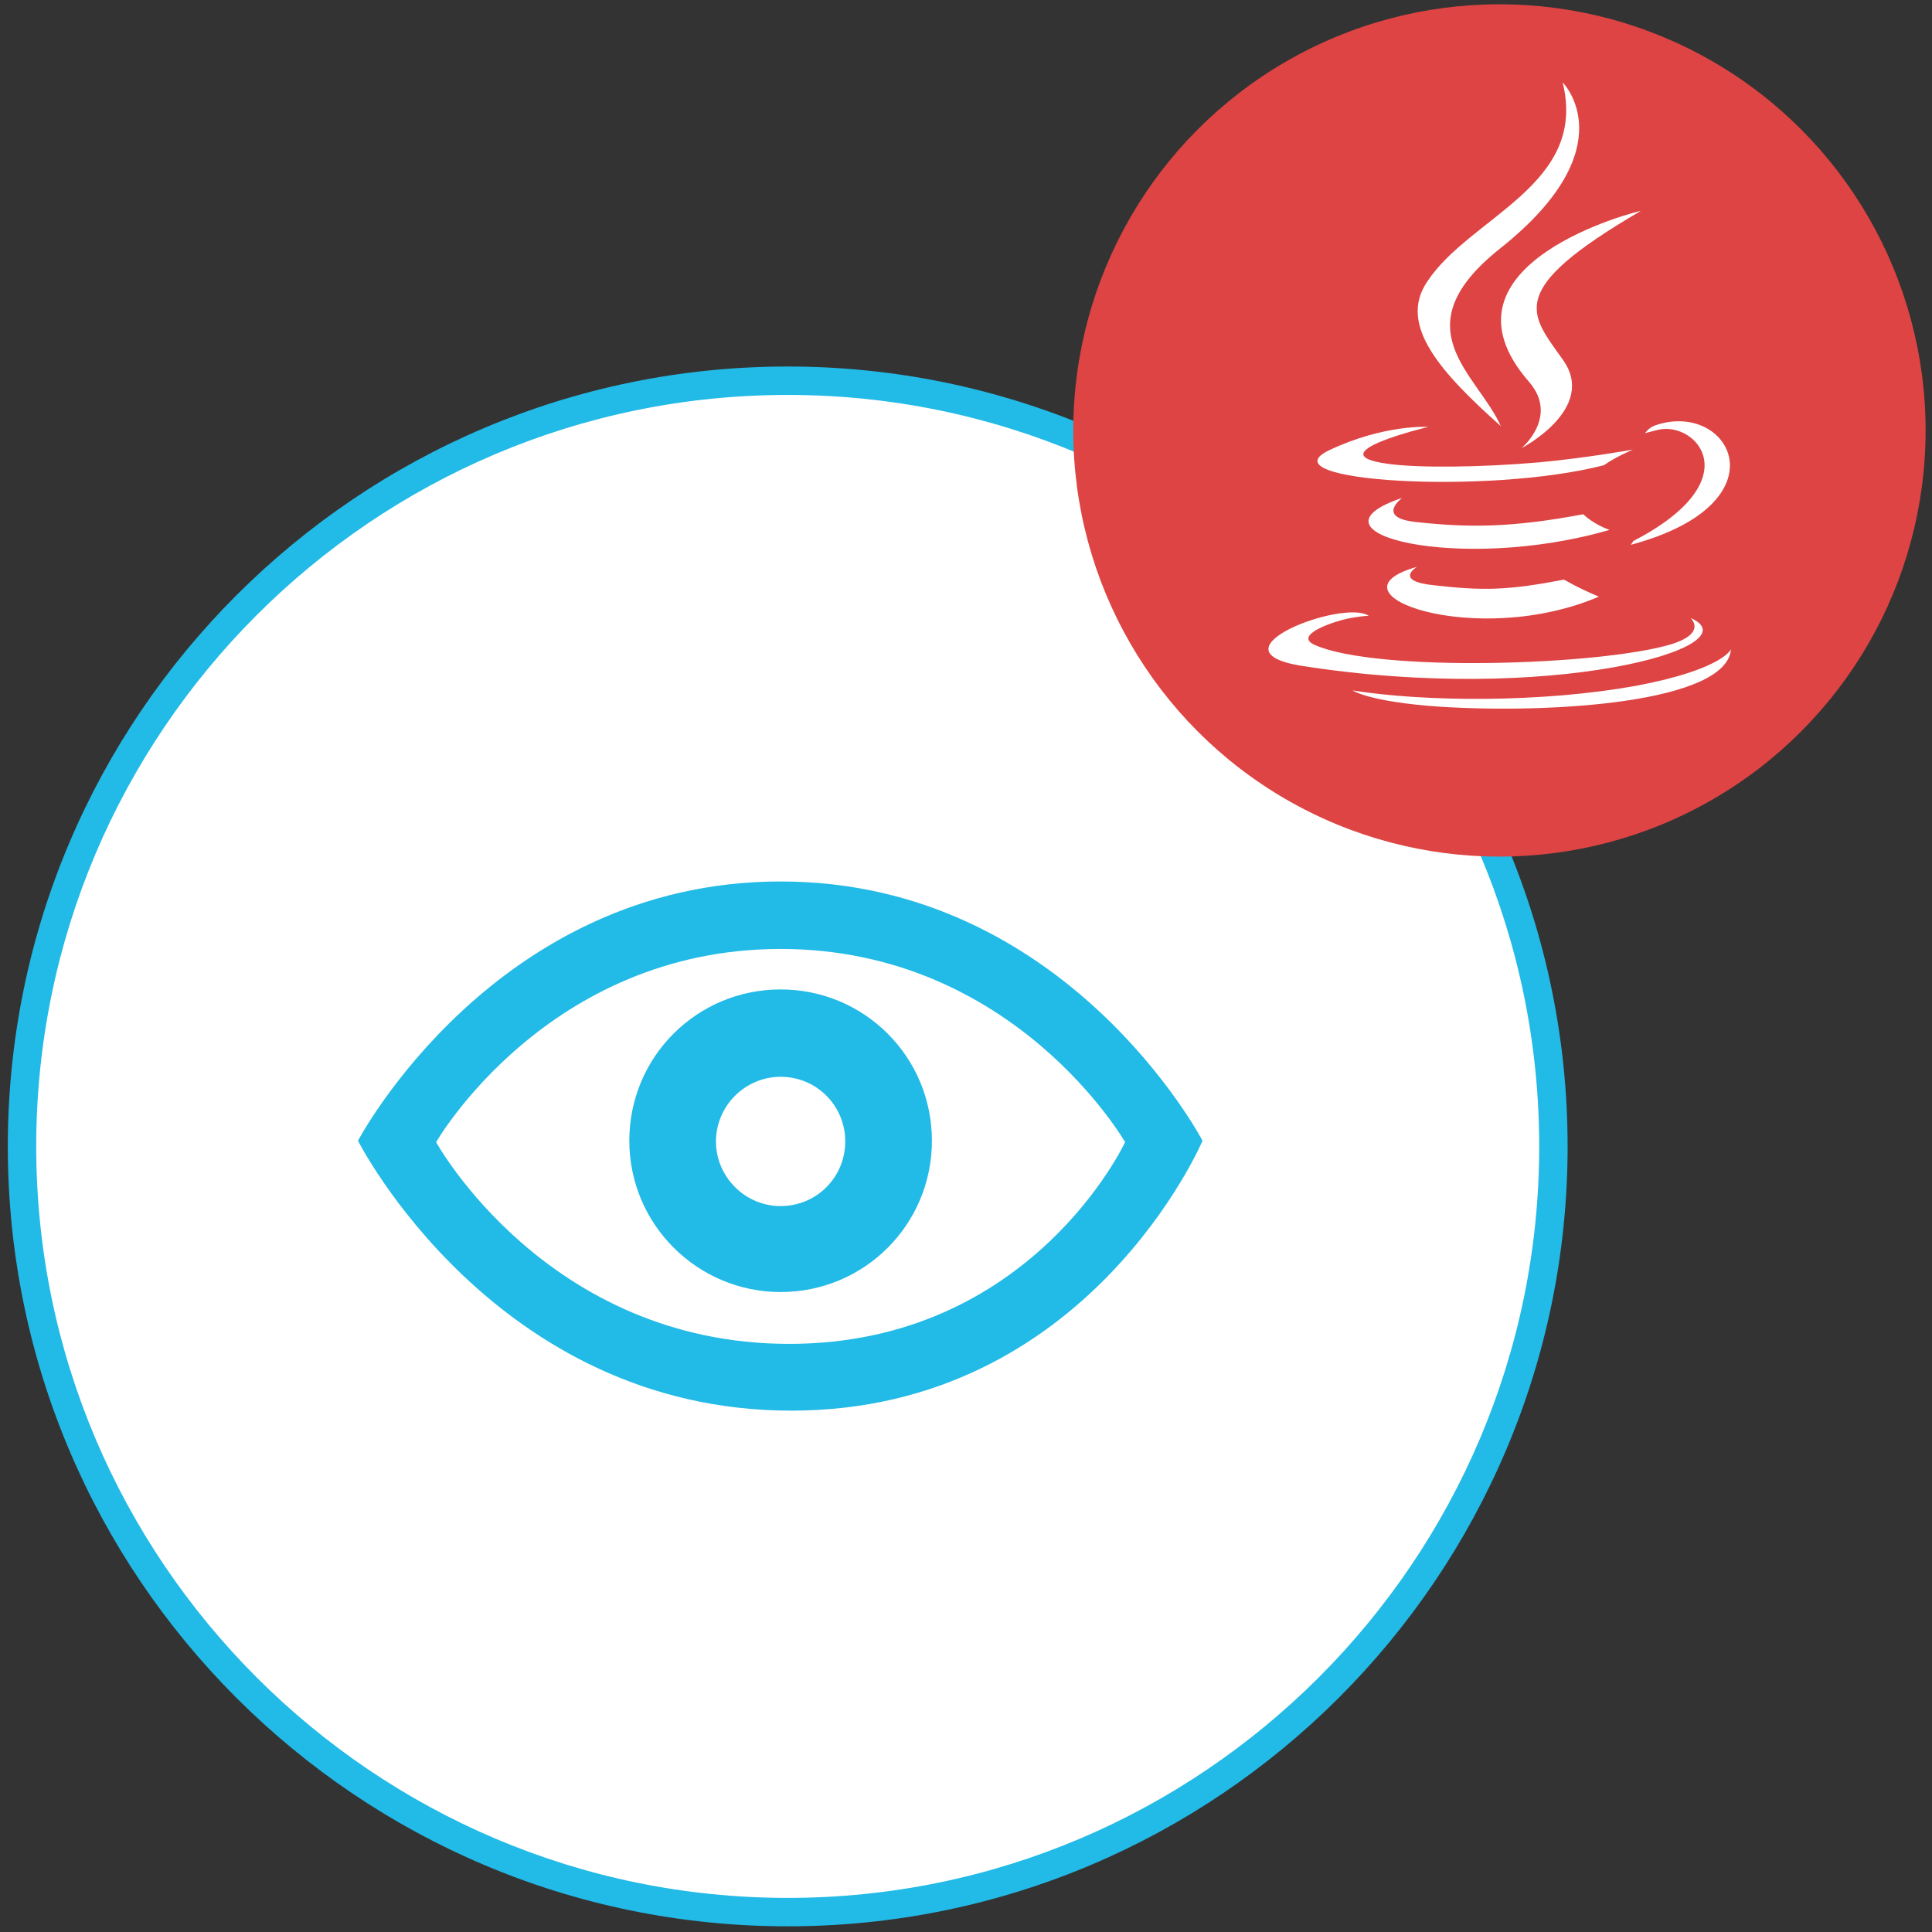
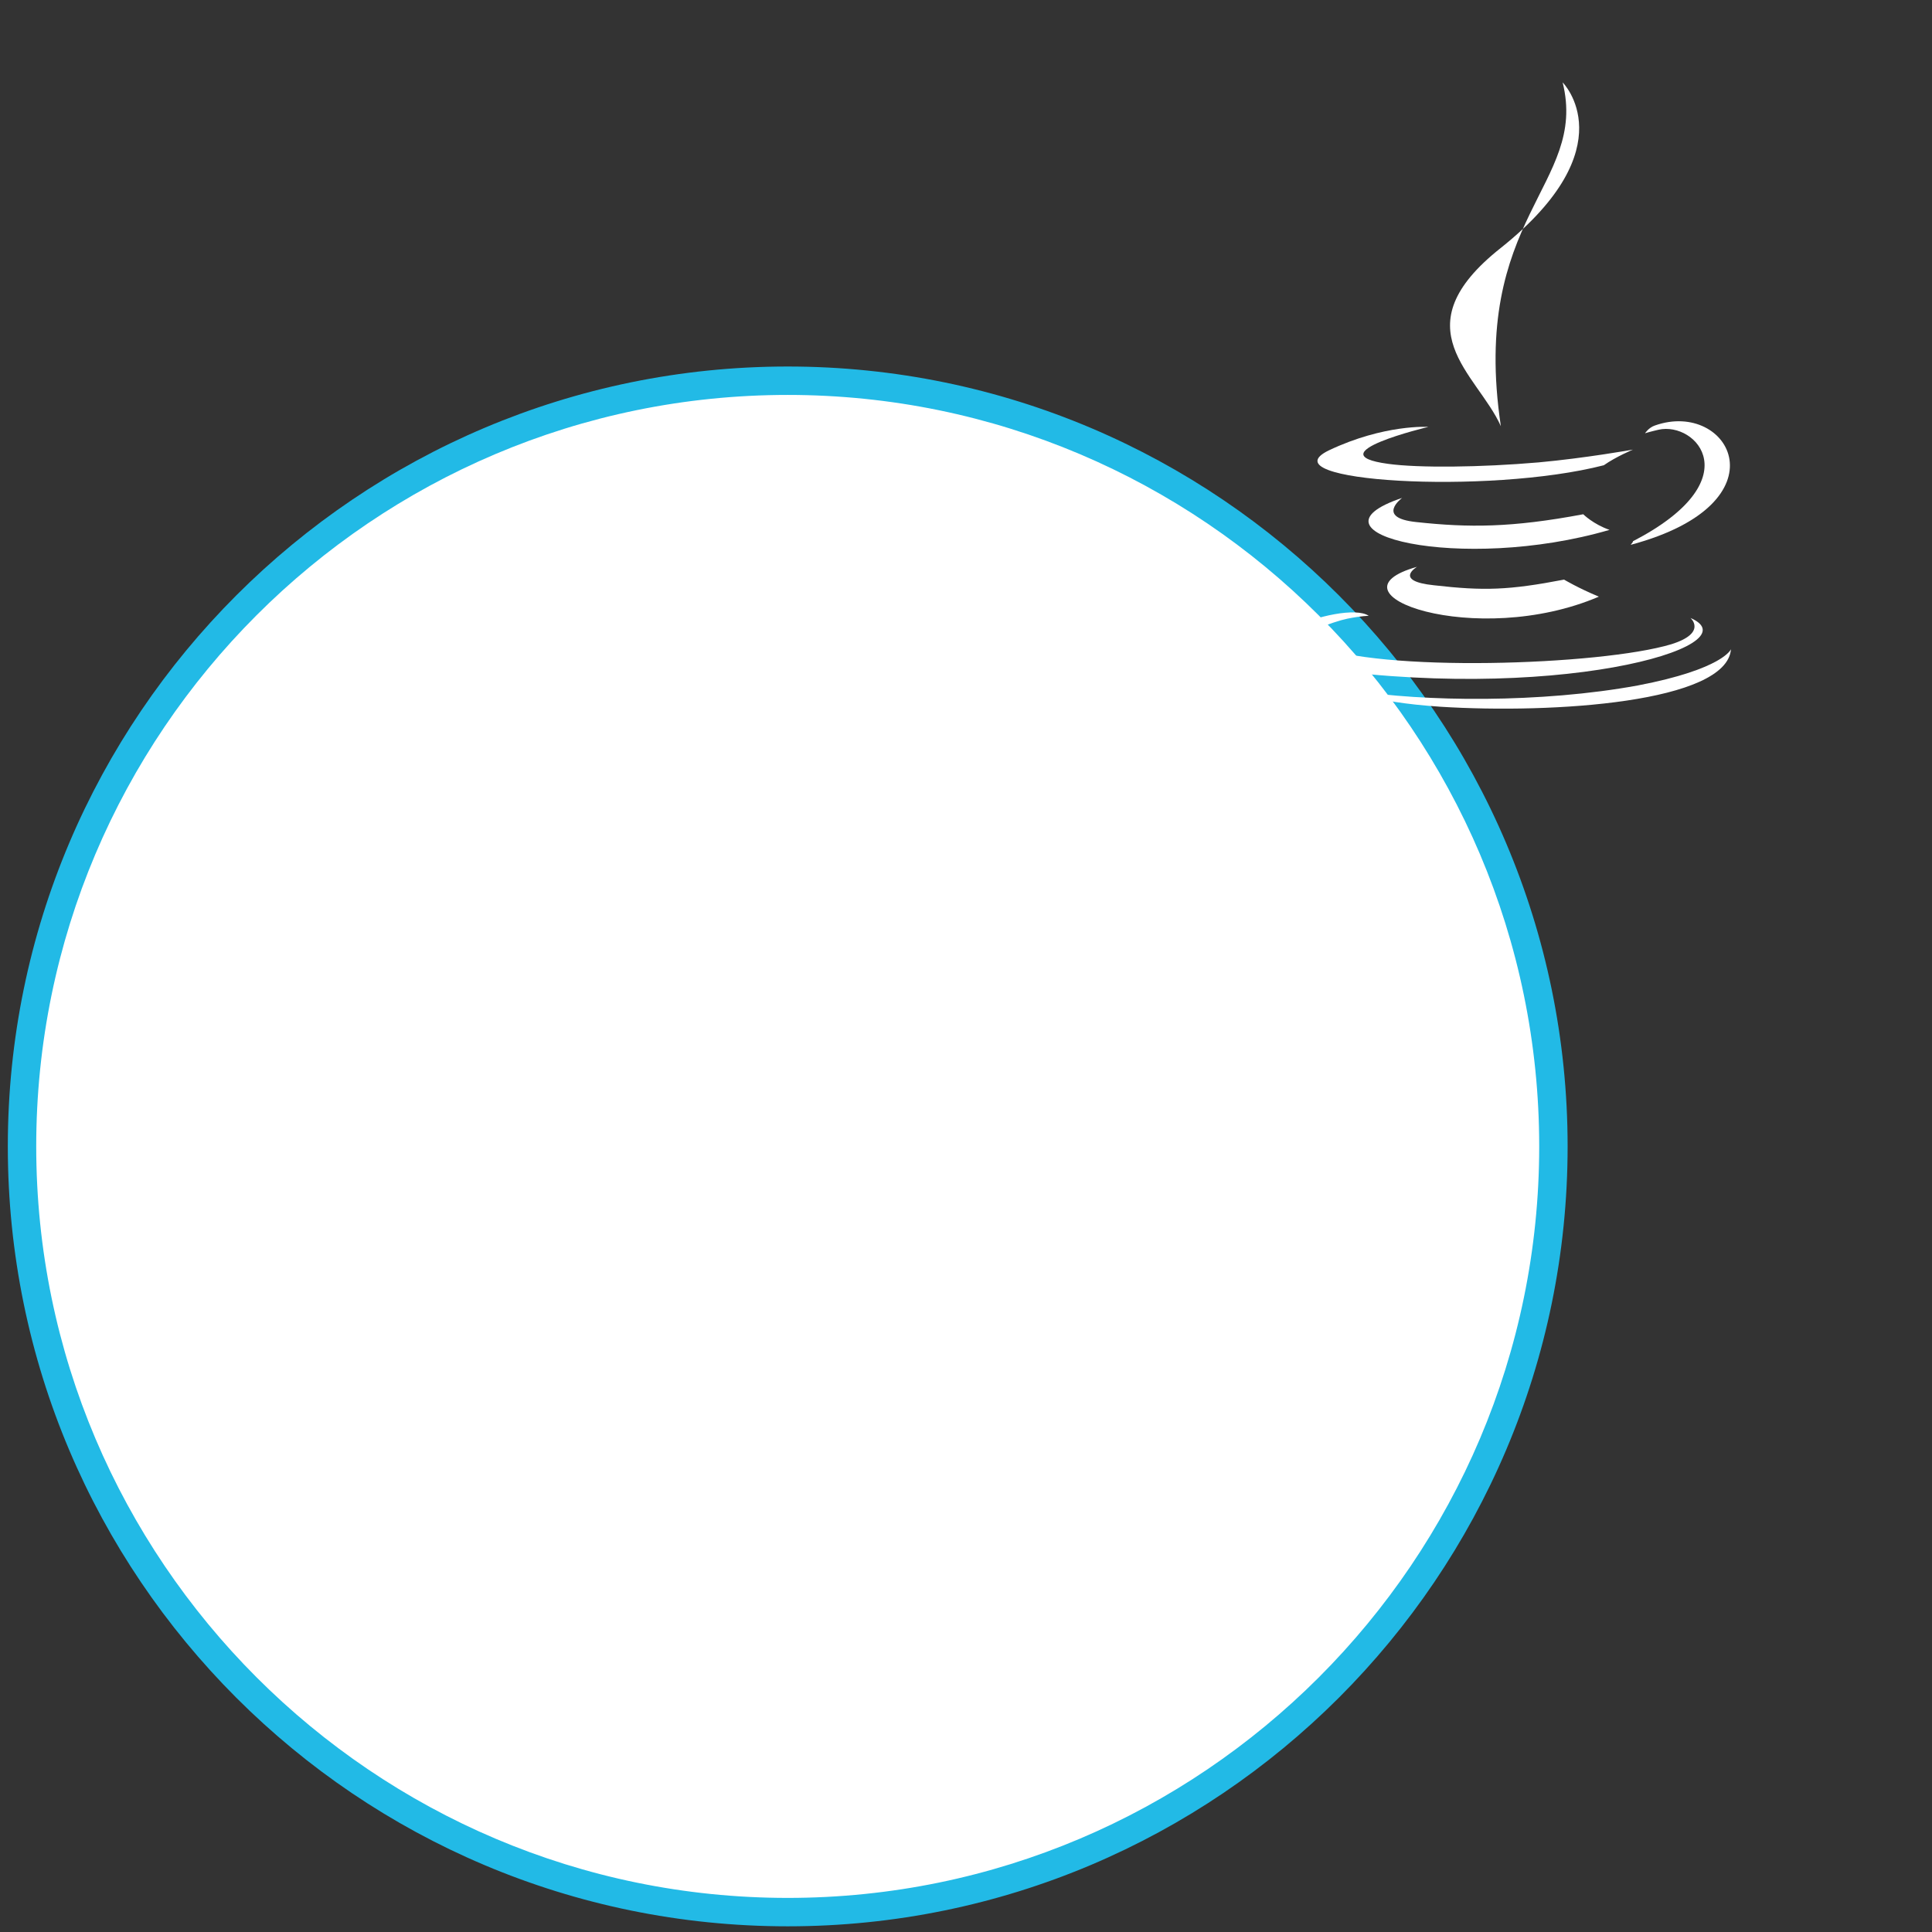
<svg xmlns="http://www.w3.org/2000/svg" version="1.1" id="Layer_1" x="0px" y="0px" viewBox="0 0 272 272" style="enable-background:new 0 0 272 272;" xml:space="preserve">
  <rect x="0" y="0" width="272" height="272" fill="#333333" stroke="none" />
  <style type="text/css">
	.st0{fill:#FFFFFF;}
	.st1{fill:#22BAE6;}
	.st2{fill-rule:evenodd;clip-rule:evenodd;fill:#22BAE6;}
	.st3{fill:#DD4443;}
</style>
  <g id="Viewer_2_">
    <g>
      <g>
        <circle class="st0" cx="110.9" cy="161.4" r="107.8" />
      </g>
      <g>
        <path class="st1" d="M110.9,271.2C50.3,271.2,1.1,222,1.1,161.4S50.4,51.6,110.9,51.6s109.8,49.3,109.8,109.8     C220.7,222,171.4,271.2,110.9,271.2z M110.9,55.6C52.5,55.6,5.1,103.1,5.1,161.4s47.5,105.8,105.8,105.8s105.8-47.5,105.8-105.8     S169.2,55.6,110.9,55.6z" />
      </g>
    </g>
    <g id="Viewer">
      <g>
-         <path class="st2" d="M109.9,139.3c-11.8,0-21.3,9.5-21.3,21.3s9.6,21.3,21.3,21.3c11.8,0,21.3-9.5,21.3-21.3     S121.7,139.3,109.9,139.3z M109.9,169.8c-5,0-9.1-4.1-9.1-9.1c0-5,4.1-9.1,9.1-9.1c5.1,0,9.1,4.1,9.1,9.1     C119,165.7,115,169.8,109.9,169.8z M109.9,124.1c-40.3,0-59.5,36.5-59.5,36.5s19.2,38,61,38c41.8,0,57.9-38,57.9-38     S150.2,124.1,109.9,124.1z M111.1,189.2c-34.1,0-49.7-28.4-49.7-28.4s15.6-27.2,48.5-27.2c32.9,0,48.5,27.2,48.5,27.2     S145.2,189.2,111.1,189.2z" />
-       </g>
+         </g>
    </g>
    <g>
-       <circle class="st3" cx="211.1" cy="60.6" r="60" />
      <g>
        <path class="st0" d="M199.5,79.8c0,0-3.4,2,2.4,2.6c7,0.8,10.5,0.7,18.3-0.8c0,0,2,1.2,4.9,2.4C207.8,91.4,186,83.6,199.5,79.8" />
        <path class="st0" d="M197.4,70.1c0,0-3.8,2.8,2,3.4c7.4,0.8,13.4,0.8,23.5-1.1c0,0,1.4,1.4,3.7,2.2     C205.7,80.7,182.5,75.1,197.4,70.1" />
-         <path class="st0" d="M215.3,53.8c4.2,4.9-1.1,9.3-1.1,9.3s10.8-5.6,5.8-12.5c-4.6-6.5-8.2-9.7,11-20.9     C231,29.6,200.7,37.1,215.3,53.8" />
        <path class="st0" d="M238,87c0,0,2.4,2.1-2.7,3.7c-10,3-41.4,4-50.2,0.1c-3.1-1.4,2.7-3.3,4.6-3.7c2-0.4,3-0.4,3-0.4     c-3.5-2.4-22.6,4.8-9.7,7C218.2,99.3,247.2,91,238,87" />
        <path class="st0" d="M201.1,60.1c0,0-16,3.8-5.7,5.2c4.3,0.6,13.1,0.5,21.2-0.2c6.6-0.6,13.3-1.8,13.3-1.8s-2.4,1-4.1,2.2     c-16.3,4.2-47.8,2.3-38.7-2.1C194.9,59.7,201.1,60.1,201.1,60.1" />
        <path class="st0" d="M229.9,76.2c16.6-8.6,8.9-16.9,3.6-15.7c-1.3,0.3-1.9,0.5-1.9,0.5s0.5-0.8,1.4-1.1     c10.5-3.7,18.6,10.9-3.4,16.8C229.6,76.6,229.9,76.4,229.9,76.2" />
-         <path class="st0" d="M220,11.6c0,0,9.1,9.1-8.7,23.3c-14.3,11.3-3.3,17.7,0,25.1c-8.4-7.5-14.5-14.2-10.4-20.3     C206.9,30.5,223.6,26.1,220,11.6" />
+         <path class="st0" d="M220,11.6c0,0,9.1,9.1-8.7,23.3c-14.3,11.3-3.3,17.7,0,25.1C206.9,30.5,223.6,26.1,220,11.6" />
        <path class="st0" d="M202.8,99.5c15.9,1,40.3-0.6,40.9-8.1c0,0-1.1,2.8-13.1,5.1c-13.6,2.5-30.2,2.3-40.2,0.7     C190.3,97.1,192.4,98.8,202.8,99.5" />
      </g>
    </g>
  </g>
</svg>